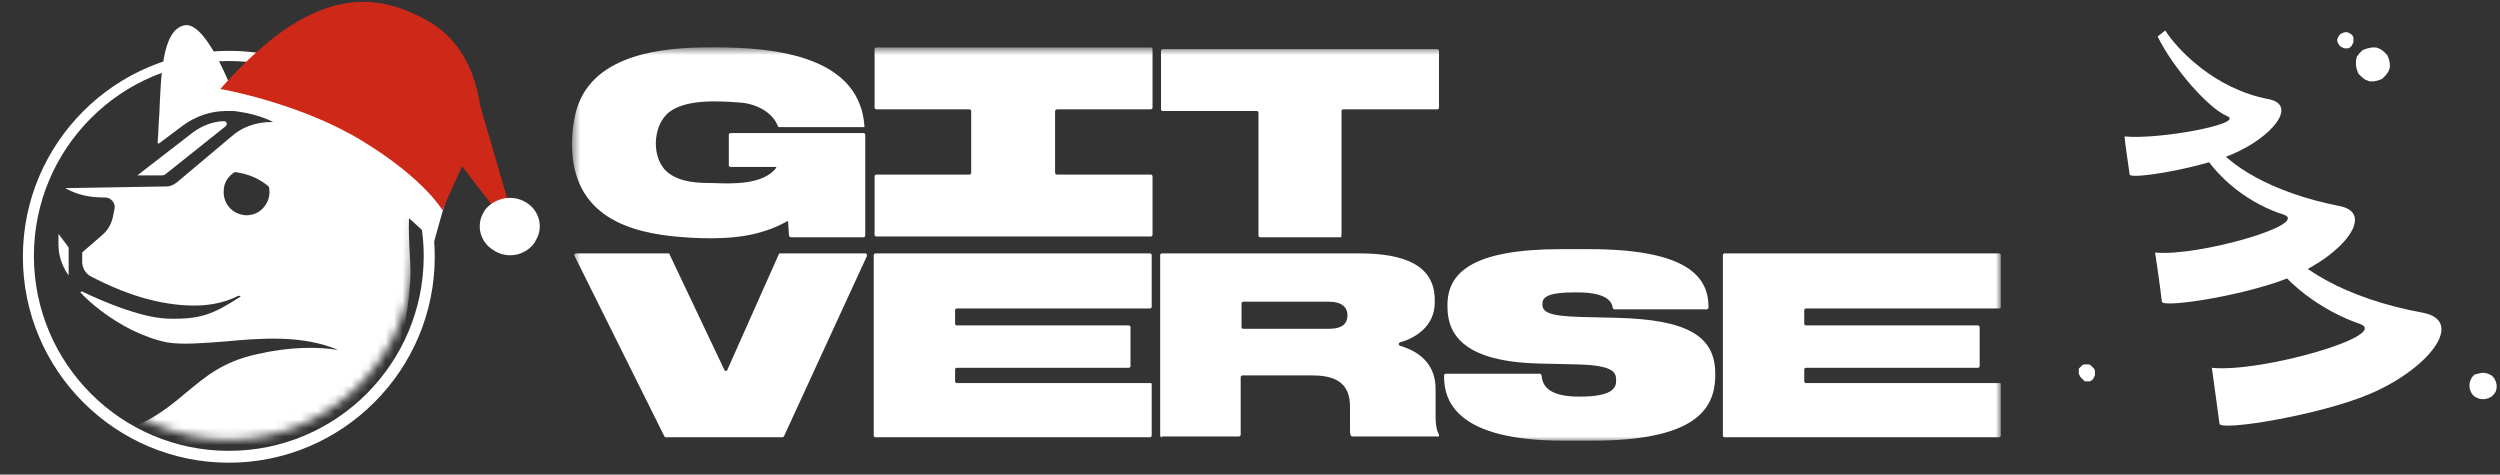
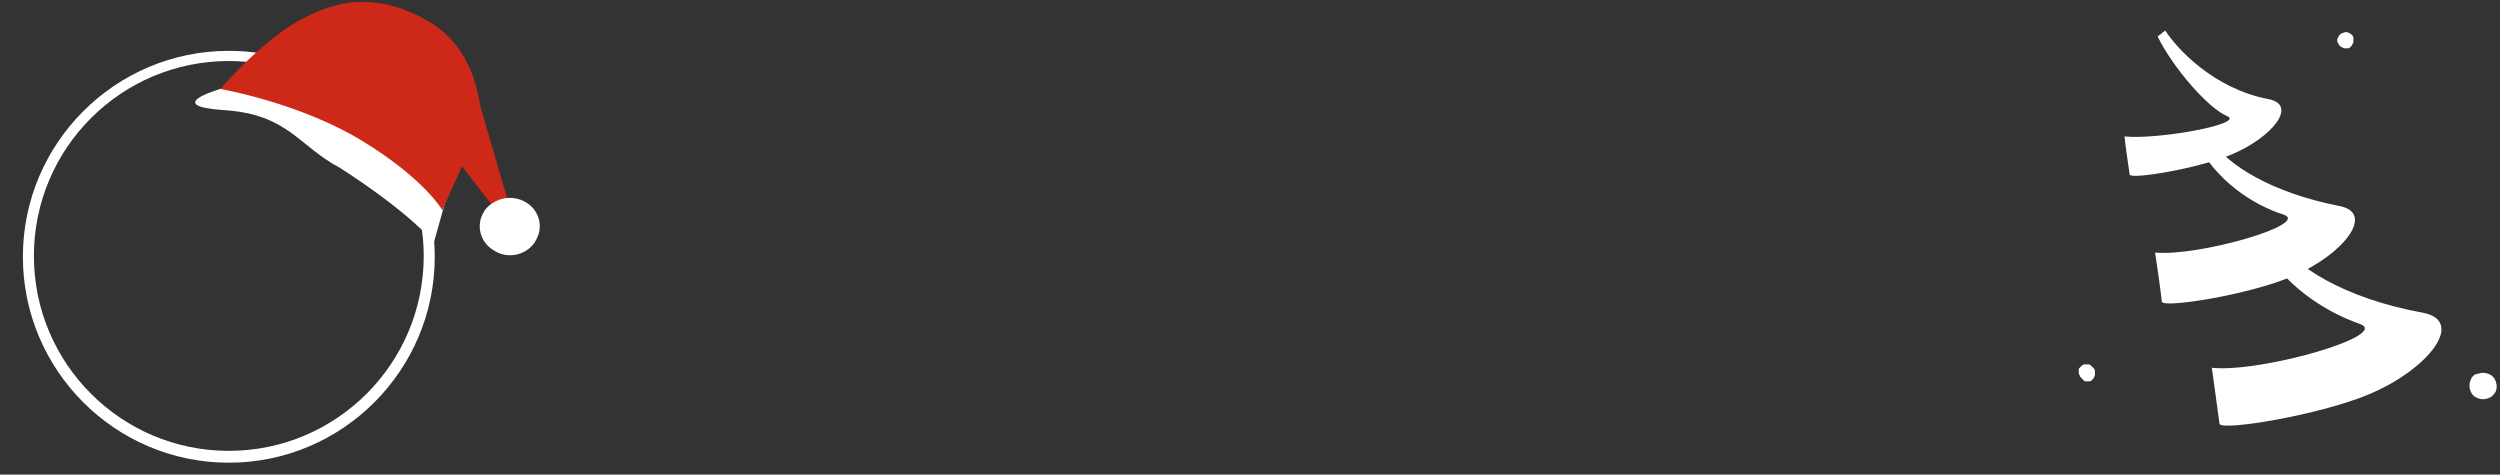
<svg xmlns="http://www.w3.org/2000/svg" width="295" height="56" viewBox="0 0 295 56" fill="none">
  <rect x="0" y="0" width="295" height="56" fill="#333333" stroke="none" />
  <g clip-path="url(#clip0_1648_4428)">
    <mask id="mask0_1648_4428" style="mask-type:luminance" maskUnits="userSpaceOnUse" x="0" y="1" width="54" height="55">
      <path d="M53.9 1.8H0V55.7H53.9V1.8Z" fill="white" />
    </mask>
    <g mask="url(#mask0_1648_4428)">
      <path fill-rule="evenodd" clip-rule="evenodd" d="M50 30.2C50 42.9 39.7 53.2 27 53.2C14.3 53.2 4 42.9 4 30.2C4 17.5 14.3 7.2 27 7.2C32.2 7.2 37.1 9 40.9 11.9L41.7 10.9C37.6 7.8 32.5 6 27 6C13.6 6 2.7 16.9 2.7 30.3C2.7 43.7 13.6 54.6 27 54.6C40.4 54.6 51.3 43.7 51.3 30.3C51.3 24.5 49.3 19.2 45.9 15.1C45.7 15.6 45.5 16.2 45.4 16.5C48.2 20.2 50 25 50 30.2Z" fill="white" />
    </g>
    <mask id="mask1_1648_4428" style="mask-type:luminance" maskUnits="userSpaceOnUse" x="0" y="1" width="54" height="55">
      <path d="M53.9 1.8H0V55.7H53.9V1.8Z" fill="white" />
    </mask>
    <g mask="url(#mask1_1648_4428)">
      <mask id="mask2_1648_4428" style="mask-type:luminance" maskUnits="userSpaceOnUse" x="5" y="1" width="46" height="51">
-         <path d="M50.2 1.8H6.8L5.3 30.2V30.7C5.5 42.4 15.2 51.9 27 51.9C38.8 51.9 48.4 42.4 48.7 30.7L50.2 1.8Z" fill="white" />
-       </mask>
+         </mask>
      <g mask="url(#mask2_1648_4428)">
-         <path fill-rule="evenodd" clip-rule="evenodd" d="M19.7 40.399C21.5 40.699 23.8 40.499 26.5 40.299C30.8 39.899 35.7 39.499 39.9 41.299C37.5 40.899 34.2 40.899 30.3 41.799C26.2 42.699 24.2 44.499 22 46.299C19.5 48.399 16.8 50.699 10.4 51.999C9.9 52.399 26 57.399 35 55.699C46.2 54.199 54.7 48.399 54.7 48.399L51.8 31.799C51.8 31.799 49.1 37.799 46.9 41.399C47.9 38.499 48.6 34.099 48.4 30.899C48.3 28.699 48.1 26.399 48.4 24.299C49.4 15.799 50.2 4.399 46.9 2.899C43.7 1.499 39.9 7.399 36.9 11.799C36.3 12.799 35.7 13.699 35.2 14.399H32C30.2 14.399 28.5 14.999 27.2 16.199L20.9 21.499C20.5 21.799 20.1 21.999 19.7 21.999L7.7 22.199C9.1 22.999 10.6 23.299 12.2 23.299H12.4C13.1 23.299 13.7 23.999 13.5 24.699L13.3 25.699C13.1 26.499 12.7 27.199 12.1 27.699L9.8 29.699L9.7 29.799V30.899C9.7 31.599 10.1 32.299 10.7 32.599C12.4 33.499 15.9 35.199 19.8 35.799C24.2 36.499 26.6 35.599 27.7 35.099C27.9 34.999 28.1 34.899 28.2 34.899C28.3 34.899 28.4 34.999 28.4 34.999C25.1 37.099 23.7 37.699 19.8 37.599C15.9 37.499 9.7 34.399 9.7 34.399C9.6 34.299 9.4 34.599 9.6 34.599C9.5 34.599 13.9 39.199 19.7 40.399ZM26.4 22.499C26.4 21.599 26.9 20.799 27.7 20.299C29.2 20.499 30.5 20.999 31.7 21.999C31.8 22.199 31.8 22.499 31.8 22.799C31.7 24.199 30.6 25.399 29.1 25.399H29C27.4 25.299 26.3 23.999 26.4 22.499ZM26.7 13.099C24.9 13.099 23.1 13.699 21.6 14.799L18.8 16.899C18.7 16.999 18.6 16.899 18.6 16.799C18.7 15.699 18.7 14.599 18.8 13.499C19 8.499 19.2 3.599 21.7 2.999C24 2.399 26.9 8.999 28.3 13.099H27.2H26.7ZM26.5 14.999L19.6 20.499C19.4 20.699 19.2 20.699 18.9 20.699H16.2L22.8 15.599C23.9 14.799 25.2 14.299 26.5 14.299C26.7 14.399 27 14.599 26.5 14.999ZM6.9 28.899V27.599L8.1 29.199V32.499C7.3 31.399 6.9 30.099 6.9 28.899ZM6.9 27.499C6.9 27.399 6.9 27.399 6.9 27.499ZM43.2 19.399C42 17.899 40.7 16.599 39.1 15.399C39.1 15.399 42.7 8.599 44.7 9.199C46.7 9.799 43.8 20.199 43.8 20.199L43.2 19.399Z" fill="white" />
-       </g>
+         </g>
    </g>
    <mask id="mask3_1648_4428" style="mask-type:luminance" maskUnits="userSpaceOnUse" x="67" y="5" width="170" height="48">
-       <path d="M236.1 5.6H67.5V52.1H236.1V5.6Z" fill="white" />
-     </mask>
+       </mask>
    <g mask="url(#mask3_1648_4428)">
      <path fill-rule="evenodd" clip-rule="evenodd" d="M86.2 19.7H91.5C91.6 19.7 91.6 19.7 91.6 19.8C90.1 21.8 86.4 21.7 84.2 21.6C82.2 21.6 80.4 21.5 79 20.5C76.8 19 76.9 14.8 79 13.2C81 11.7 84.7 11.9 87.3 12.1C89 12.2 91.1 13.1 91.8 14.9C91.8 15 91.9 15 92 15H101.9C102 15 102 15 102 15V14.9C101.4 5.7 89.1 5.5 82.7 5.6C76.9 5.7 69.1 6.9 67.8 13.9C67.4 15.9 67.4 18.2 67.8 19.9C69.4 26.9 76.8 27.9 82.7 28.1C86.3 28.2 89.7 27.9 92.9 26.1C93 26.1 93 26.1 93 26.2L93.1 27.8C93.1 27.9 93.3 28 93.3 28H101.9C102 28 102.1 27.9 102.1 27.8V15.9C102.1 15.8 102 15.7 101.9 15.7H86.2C86.1 15.7 86 15.8 86 15.9V19.5C86 19.6 86.1 19.7 86.2 19.7ZM124.5 13.1V20.4C124.5 20.5 124.6 20.6 124.7 20.6H135.8C135.9 20.6 136 20.7 136 20.8V27.7C136 27.8 135.9 27.9 135.8 27.9H103.4C103.3 27.9 103.2 27.8 103.2 27.7V20.8C103.2 20.7 103.3 20.6 103.4 20.6H114.4C114.5 20.6 114.6 20.5 114.6 20.4V13.1C114.6 13 114.5 12.9 114.4 12.9H103.4C103.3 12.9 103.2 12.8 103.2 12.7V5.8C103.2 5.7 103.3 5.6 103.4 5.6H135.8C135.9 5.6 136 5.7 136 5.8V12.7C136 12.8 135.9 12.9 135.8 12.9H124.7C124.5 13 124.5 13.1 124.5 13.1ZM158.3 27.7V13.1C158.3 13 158.4 12.9 158.5 12.9H169.6C169.7 12.9 169.8 12.8 169.8 12.7V6C169.8 5.9 169.7 5.8 169.6 5.8H137.2C137.1 5.8 137 5.9 137 6V12.9C137 13 137.1 13.1 137.2 13.1H148.3C148.4 13.1 148.5 13.2 148.5 13.3V27.8C148.5 27.9 148.6 28 148.7 28H158.3C158.2 27.8 158.3 27.8 158.3 27.7ZM184.5 52H187.9C200 52 202.3 48.3 202.4 44.5V44.1C202.4 39.7 199.2 37.7 190.7 37.5L186.5 37.4C182.7 37.3 182 36.8 182 35.9C182 35.1 182.5 34.5 185.9 34.5H186.1C189.6 34.5 190.2 35.6 190.3 36.3C190.3 36.4 190.4 36.5 190.5 36.5H201.4C201.5 36.5 201.6 36.4 201.6 36.3V36.2C201.6 32.6 199 29.4 187.5 29.4H184.2C173.7 29.4 170.8 32.2 170.8 36V36.2C170.8 39.6 172.9 42.7 181.7 42.9L186.1 43C190.3 43.1 190.7 43.9 190.7 44.8V45C190.7 45.9 190 46.8 186.4 46.8H186.3C182.6 46.8 182 45.4 181.9 44.3C181.9 44.2 181.8 44.1 181.7 44.1H170.6C170.5 44.1 170.4 44.2 170.4 44.3V44.4C170.4 47.2 171.7 52 184.5 52ZM236.1 45.3V51.4C236.1 51.5 236 51.6 235.9 51.6H203.5C203.4 51.6 203.3 51.5 203.3 51.4V30.1C203.3 30 203.4 29.9 203.5 29.9H235.9C236 29.9 236.1 30 236.1 30.1V36.2C236.1 36.3 236 36.4 235.9 36.4H213.1C213 36.4 212.9 36.5 212.9 36.6V38.2C212.9 38.3 213 38.4 213.1 38.4H233.4C233.5 38.4 233.6 38.5 233.6 38.6V43.2C233.6 43.3 233.5 43.4 233.4 43.4H213.1C213 43.4 212.9 43.5 212.9 43.6V45C212.9 45.1 213 45.2 213.1 45.2H235.9C236 45.2 236.1 45.2 236.1 45.3ZM137.1 51.6C137 51.6 136.9 51.5 136.9 51.4V30.1C136.9 30 137 29.9 137.1 29.9H160.4C165.9 29.9 169.3 31.4 169.3 35.4V35.7C169.3 38.5 167 39.9 165.2 40.4C165 40.5 165 40.7 165.2 40.8C167.9 41.6 169.4 43.3 169.4 45.9V49.1C169.4 50.4 169.6 50.9 169.8 51.3V51.5H159.6C159.5 51.5 159.5 51.5 159.4 51.4C159.3 51.2 159.3 51 159.3 50.6V48C159.3 45.7 158.2 44.3 154.9 44.3H146.6C146.5 44.3 146.4 44.4 146.4 44.5V51.3C146.4 51.4 146.3 51.5 146.2 51.5H137.1V51.6ZM146.5 38.6C146.5 38.7 146.6 38.8 146.7 38.8H156.8C158.5 38.8 159 38.1 159 37.2C159 36.3 158.4 35.6 156.8 35.6H146.7C146.6 35.6 146.5 35.7 146.5 35.8V38.6ZM135.9 45.3V51.4C135.9 51.5 135.8 51.6 135.7 51.6H103.3C103.2 51.6 103.1 51.5 103.1 51.4V30.1C103.1 30 103.2 29.9 103.3 29.9H135.7C135.8 29.9 135.9 30 135.9 30.1V36.2C135.9 36.3 135.8 36.4 135.7 36.4H112.9C112.8 36.4 112.7 36.5 112.7 36.6V38.2C112.7 38.3 112.8 38.4 112.9 38.4H133.2C133.3 38.4 133.4 38.5 133.4 38.6V43.2C133.4 43.3 133.3 43.4 133.2 43.4H112.9C112.8 43.4 112.7 43.5 112.7 43.6V45C112.7 45.1 112.8 45.2 112.9 45.2H135.7C135.8 45.2 135.9 45.2 135.9 45.3ZM92.3 51.6H78.6C78.5 51.6 78.5 51.6 78.4 51.5L67.8 30.2C67.7 30.1 67.8 29.9 68 29.9H78.9C79 29.9 79 29.9 79 30L85.5 43.7C85.6 43.8 85.7 43.8 85.8 43.7L91.9 30C91.9 29.9 92 29.9 92.1 29.9H102.1C102.3 29.9 102.3 30.1 102.3 30.2L92.5 51.5C92.4 51.6 92.3 51.6 92.3 51.6Z" fill="white" />
    </g>
    <path fill-rule="evenodd" clip-rule="evenodd" d="M57.1 21.6L51.6 12.2L53 6.9L58.1 22L57.1 21.6Z" fill="#CE2918" />
    <path d="M43.6 20.8C44.981 20.8 46.1 19.904 46.1 18.8C46.1 17.695 44.981 16.8 43.6 16.8C42.219 16.8 41.1 17.695 41.1 18.8C41.1 19.904 42.219 20.8 43.6 20.8Z" fill="white" />
-     <path d="M27.5 12.3C30 12.8 34.7 13.9 35.5 14.3" stroke="white" />
    <path fill-rule="evenodd" clip-rule="evenodd" d="M245.3 43.8V44.1L245.4 44.3L245.5 44.5L245.7 44.7L245.9 44.9L246 45H246.3H246.6L246.8 44.9L247 44.7L247.1 44.5L247.2 44.3V44V43.7L247.1 43.5L246.9 43.3L246.7 43.1L246.5 43H246.2H245.9L245.7 43.1L245.5 43.3L245.3 43.5V43.8Z" fill="white" />
    <path fill-rule="evenodd" clip-rule="evenodd" d="M292 44.2L291.7 44.5L291.5 44.9L291.4 45.3V45.7L291.5 46.1L291.7 46.5L292 46.8L292.4 47L292.8 47.1H293.2L293.6 47L294 46.8L294.3 46.5L294.5 46.2L294.6 45.8V45.4L294.5 45L294.3 44.6L294 44.3L293.6 44.1L293.2 44H292.8L292.4 44.1L292 44.2Z" fill="white" />
    <path fill-rule="evenodd" clip-rule="evenodd" d="M255.5 3.6C256.9 5.8 261.3 10.5 267.7 11.7C271.2 12.4 268.1 16.2 263.4 18.2C259.4 19.9 251.4 21.2 251.3 20.6C251.1 19.2 250.7 16.5 250.7 16.1C254.7 16.5 265 14.6 262.8 13.7C260.6 12.8 256.4 8 254.6 4.3L255.5 3.6Z" fill="white" />
    <path fill-rule="evenodd" clip-rule="evenodd" d="M261 16.6C262.8 19.4 267.9 22.7 276 24.3C280.4 25.1 276.5 30.1 270.5 32.6C265.4 34.8 255.2 36.4 255.1 35.6C254.9 33.8 254.4 30.4 254.3 29.8C259.4 30.3 272.9 26.4 269.4 25.3C265.9 24.2 261.4 21.3 259.1 16.6H261Z" fill="white" />
    <path fill-rule="evenodd" clip-rule="evenodd" d="M268.6 28.1C270.6 31.3 276.5 35.2 285.9 36.9C291 37.9 286.5 43.6 279.6 46.5C273.7 49 262 50.9 261.9 50C261.6 47.9 261.1 44 261 43.4C266.9 44 282.4 39.5 278.4 38.2C274.4 36.8 269.2 33.6 266.5 28.2H268.6V28.1Z" fill="white" />
-     <path fill-rule="evenodd" clip-rule="evenodd" d="M278.8 5.9L278.4 6.3L278.1 6.7L278 7.2V7.7L278.1 8.2L278.3 8.7L278.7 9.1L279.1 9.4L279.6 9.6H280.1L280.6 9.5L281.1 9.3L281.5 8.9L281.8 8.5L282 8V7.5L281.9 7L281.7 6.5L281.3 6.1L280.9 5.8L280.4 5.6H279.9L279.4 5.7L278.8 5.9Z" fill="white" />
    <path fill-rule="evenodd" clip-rule="evenodd" d="M276.2 4L276 4.2L275.9 4.4L275.8 4.6V4.9L275.9 5.1L276 5.3L276.2 5.5L276.4 5.6L276.6 5.7H276.9H277.1L277.3 5.6L277.5 5.4L277.6 5.2L277.7 5V4.7V4.4L277.6 4.2L277.4 4L277.2 3.9L277 3.8H276.7L276.4 3.9L276.2 4Z" fill="white" />
    <path fill-rule="evenodd" clip-rule="evenodd" d="M59.6 26.2L52.5 17L56 10.2L60.8 26.7L59.6 26.2Z" fill="#CE2918" />
    <path d="M58.2 29.5C56.7 28.6 56.1 26.6 57.1 25C57.1 24.9 57.2 24.9 57.2 24.8C58.4 23.3 60.5 22.9 62.1 23.9C63.6 24.8 64.2 26.8 63.2 28.4C63.2 28.5 63.1 28.5 63.1 28.6C62 30.2 59.8 30.6 58.2 29.5Z" fill="white" />
    <path fill-rule="evenodd" clip-rule="evenodd" d="M54 18.6C54 18.6 55.8 11.8 47.9 6.7C40 1.6 26 10.5 26 10.5C26 10.5 19 12.5 26.5 13C34 13.5 35.2 17.2 40.1 19.8C48.5 25.2 51.2 28.6 51.2 28.6L54 18.6Z" fill="white" />
    <path fill-rule="evenodd" clip-rule="evenodd" d="M56.8 14.5C56.8 14.5 57 6.3 50.7 2.6C44.4 -1.1 39.5 0 35 2.6C30.5 5.2 26 10.5 26 10.5C26 10.5 35.3 12.1 42.7 16.6C50.1 21.1 52.2 24.8 52.2 24.8L56.8 14.5Z" fill="#CE2918" />
  </g>
  <defs>
    <clipPath id="clip0_1648_4428">
      <rect width="295" height="56" fill="white" />
    </clipPath>
  </defs>
</svg>